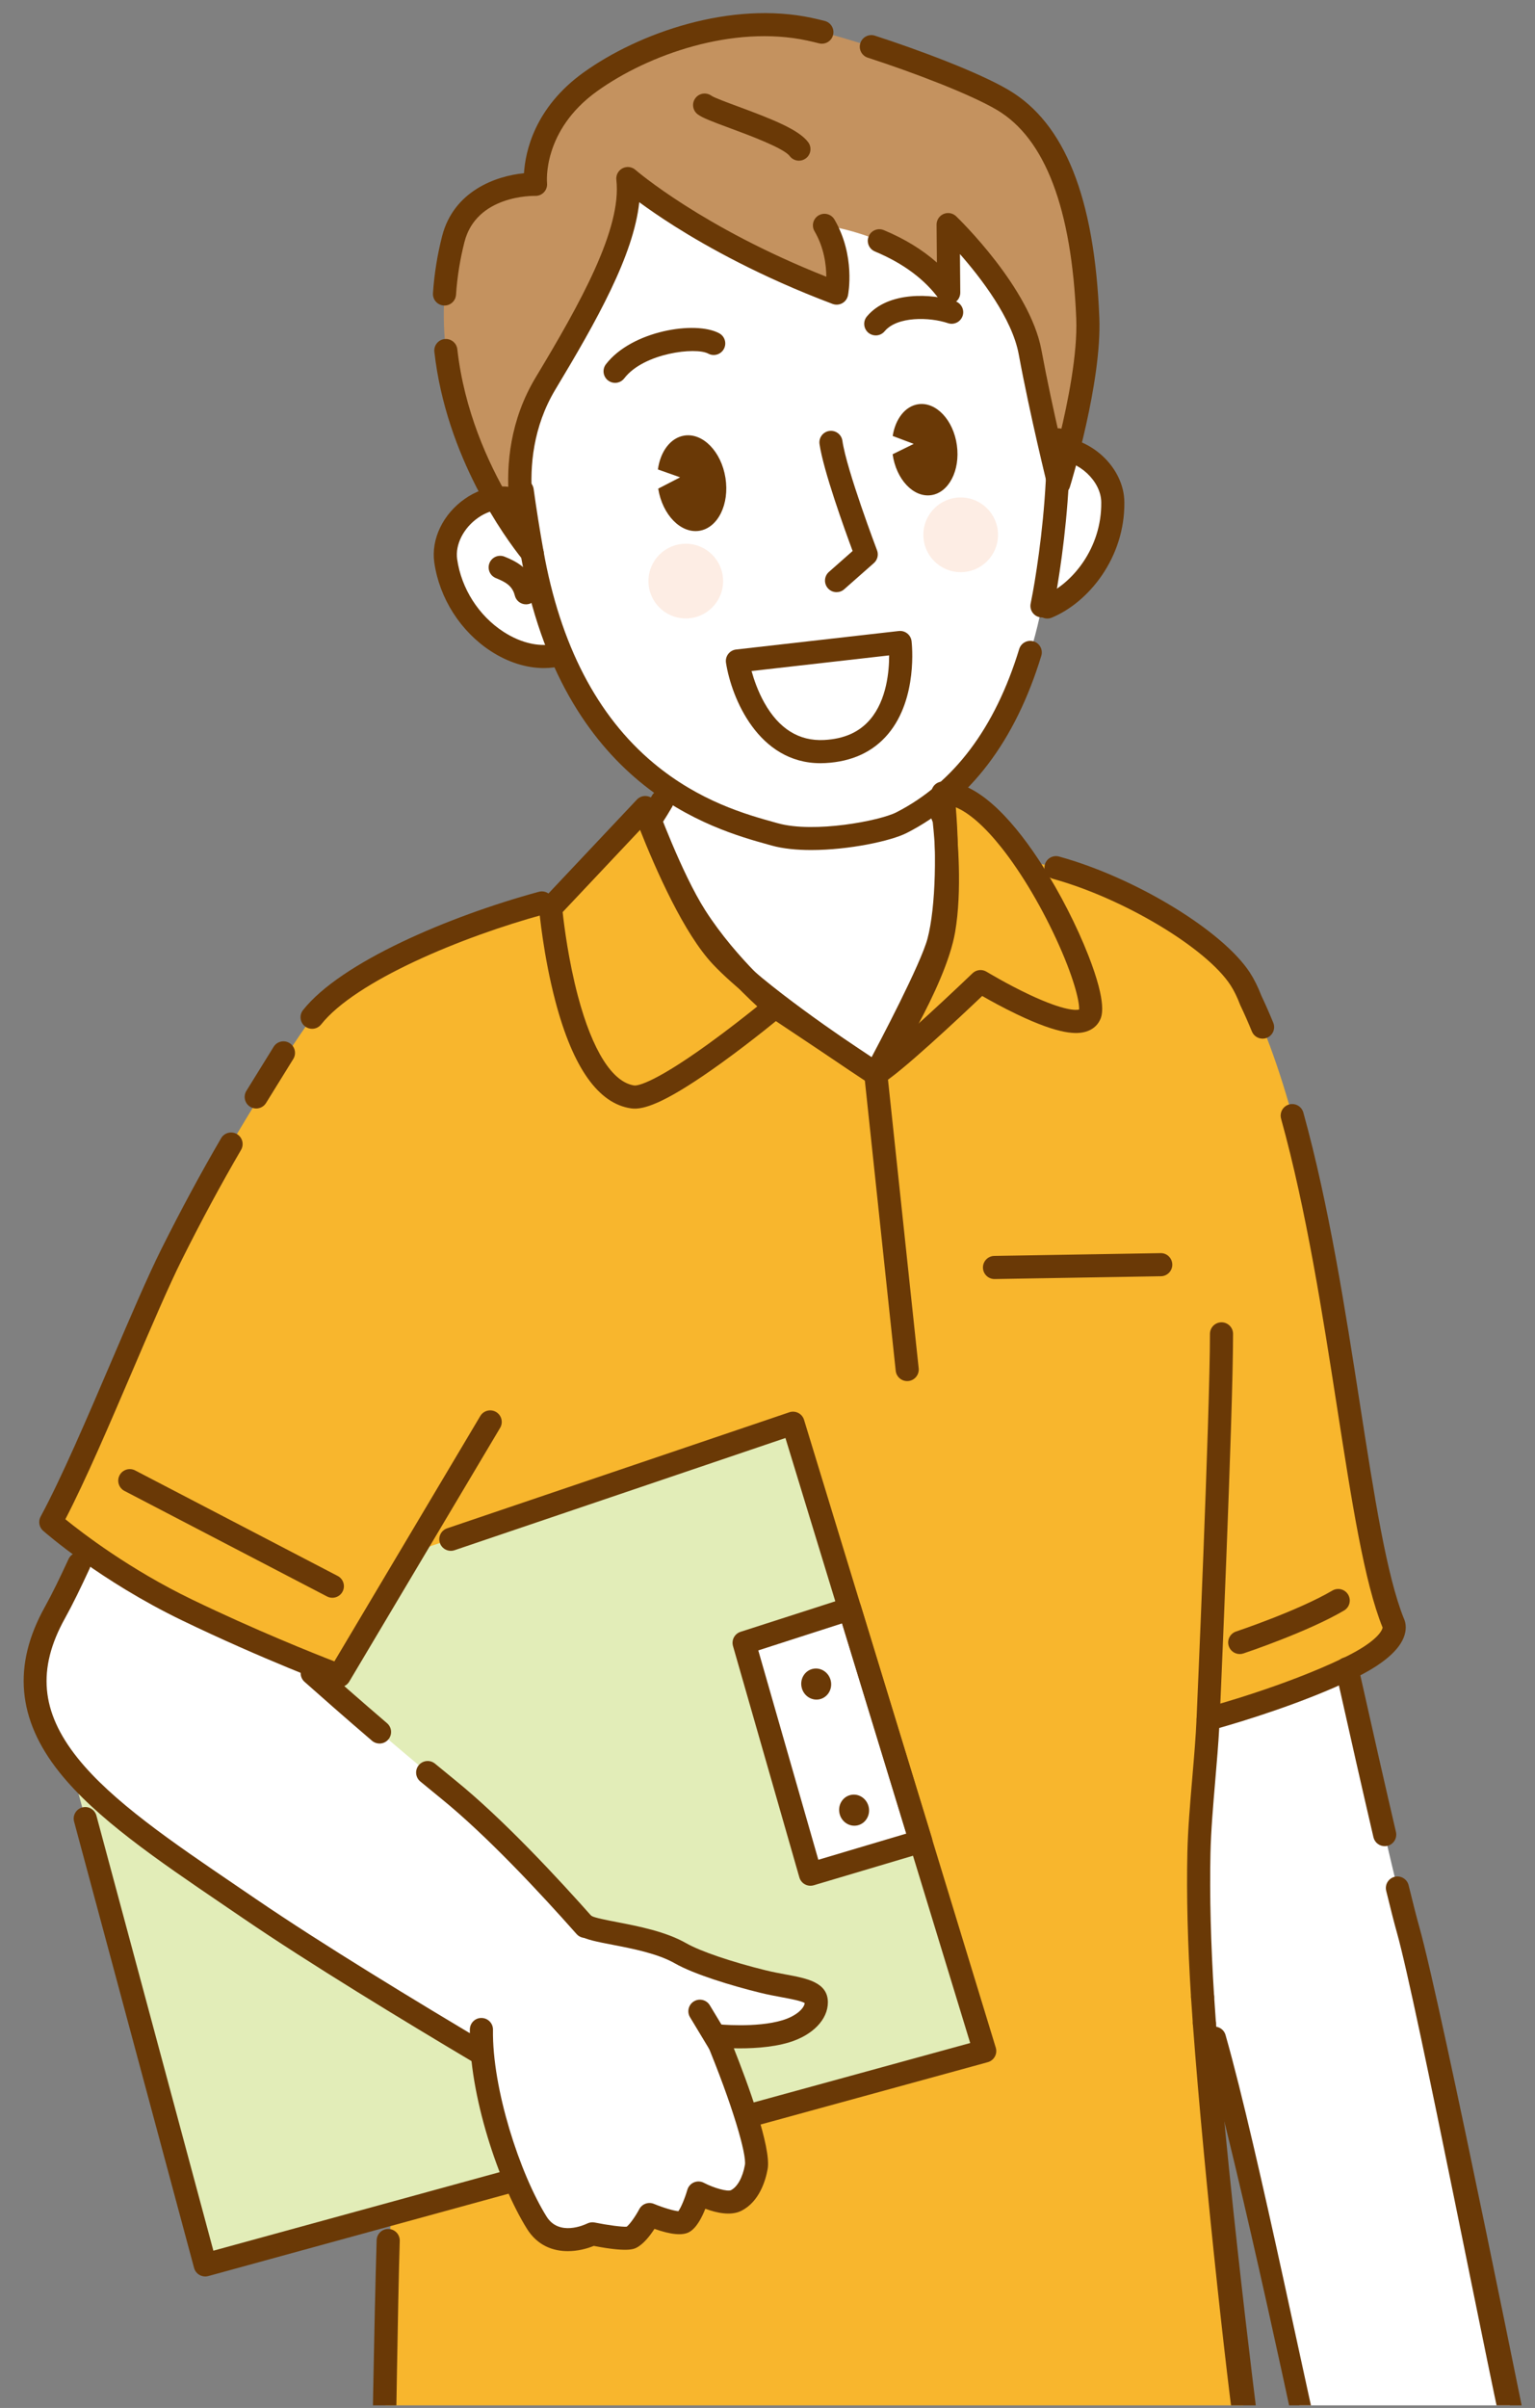
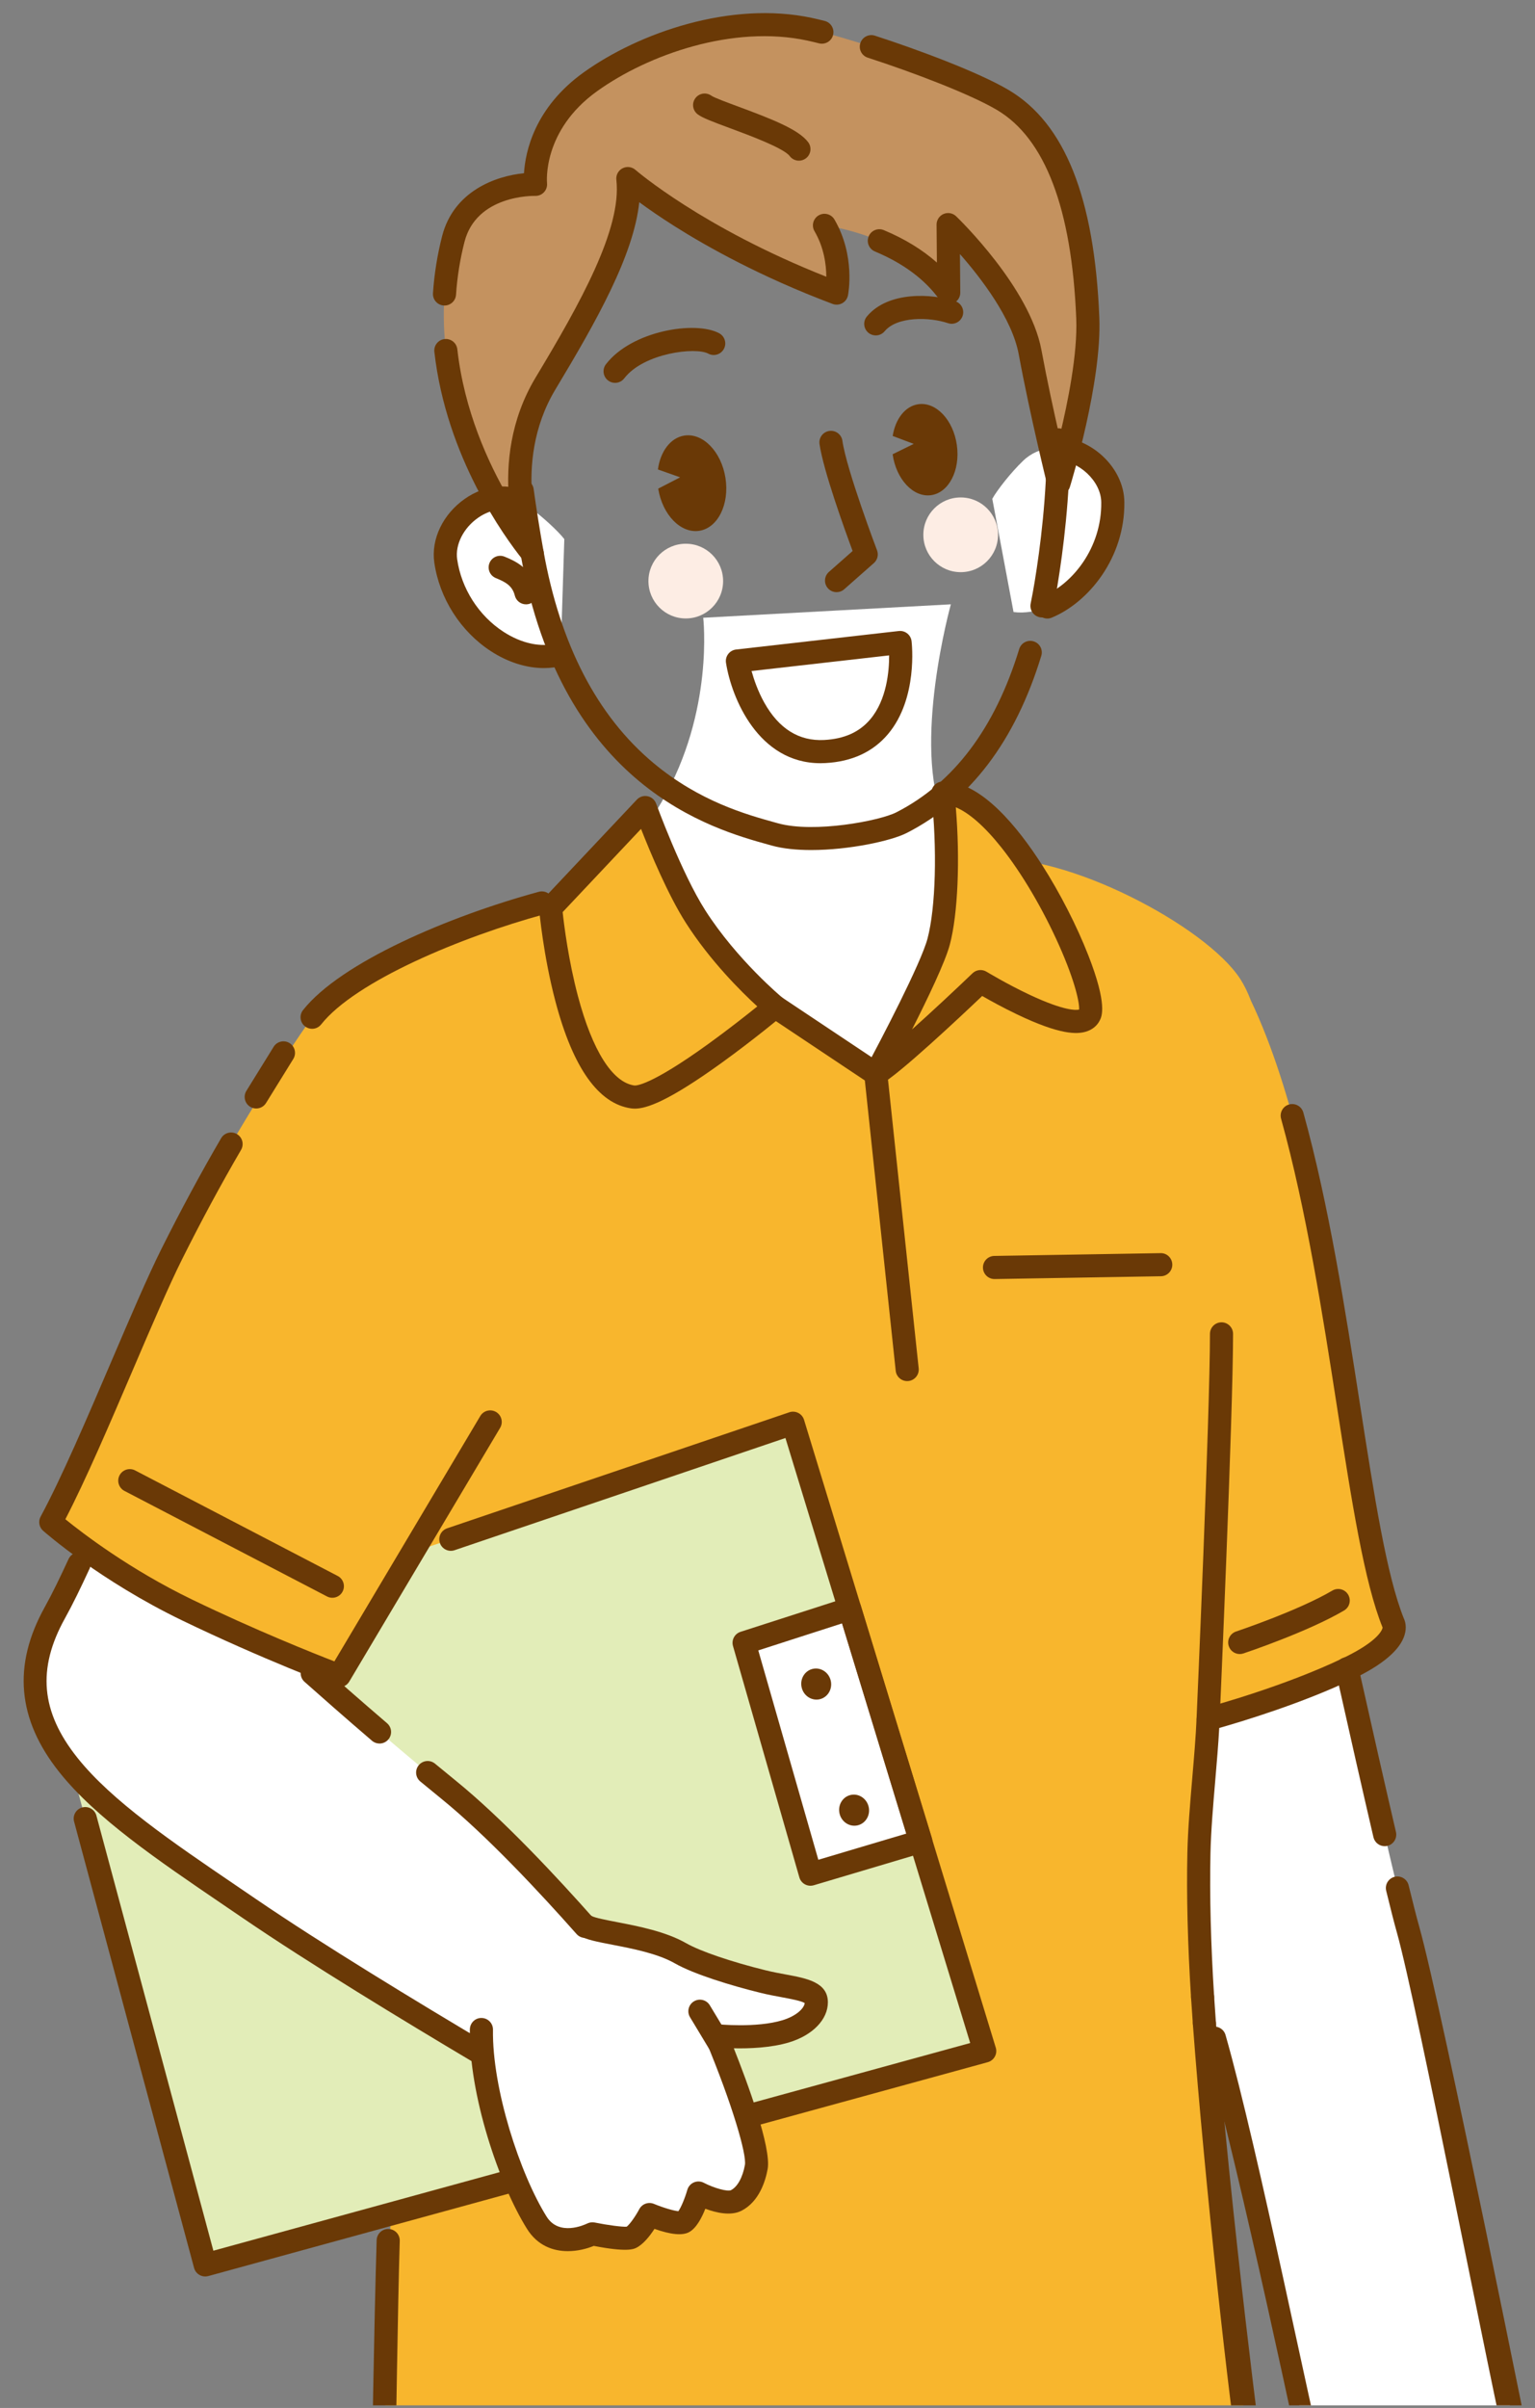
<svg xmlns="http://www.w3.org/2000/svg" xmlns:xlink="http://www.w3.org/1999/xlink" version="1.1" id="レイヤー_1" x="0px" y="0px" width="269.792px" height="422.917px" viewBox="0 0 269.792 422.917" enable-background="new 0 0 269.792 422.917" xml:space="preserve">
  <rect x="0" y="0" width="269.792" height="422.917" fill="#808080" stroke="none" />
  <g>
    <defs>
      <rect id="SVGID_1_" x="-29.451" y="-30.538" width="1015.999" height="453" />
    </defs>
    <clipPath id="SVGID_2_">
      <use xlink:href="#SVGID_1_" overflow="visible" />
    </clipPath>
    <g clip-path="url(#SVGID_2_)">
      <path fill="#FFFFFF" d="M231.634,269.999c0,0,12.475,56.954,15.836,68.87c4.051,14.364,20.379,95.789,20.379,95.789h-36.584    c0,0-18.782-79.953-22.097-91.736c-3.315-11.786-12.154-59.297-12.154-59.297L231.634,269.999z" />
      <path fill="#F8B62D" d="M244.892,285.099c-7.719-18.982-9.835-77.471-25.044-109.382c-0.547-1.432-1.164-2.704-1.861-3.777    c-6.105-9.4-30.954-22.272-43.776-20.924c-12.822,1.351-16.322,2.479-34.417,2.363c-10.024-0.064-21.258,1.475-31.717,2.583    c-13.615,1.445-44.609,11.842-53.222,22.702s10.884,42.601,15.608,84.778c1.601,17.949-3.086,171.217-3.086,171.217h152.84    c0,0-10.373-68.71-9.493-109.252c0.155-7.188,1.319-16.41,1.613-23.482c1.747-0.471,14.274-3.918,24.612-8.881    C246.815,288.307,244.892,285.099,244.892,285.099z" />
      <path fill="#F8B62D" d="M164.973,165.404c1.473-5.524,1.842-16.164,0.736-26.107c11.786-0.369,27.99,34.578,25.78,38.997    c-2.209,4.419-19.151-5.893-19.151-5.893s-15.067,14.438-18.415,16.205C153.924,188.607,163.5,170.929,164.973,165.404z" />
      <path fill="#F8B62D" d="M113.412,141.835c0,0,4.491,12.353,8.839,19.15c5.811,9.084,13.995,15.836,13.995,15.836    s-19.888,16.573-25.044,15.836c-11.692-1.67-14.424-33.178-14.424-33.178L113.412,141.835z" />
      <polyline fill="none" points="136.246,176.822 153.924,188.607 159.448,240.536   " />
      <line fill="none" x1="174.794" y1="222.612" x2="204.012" y2="222.121" />
      <path fill="#FFFFFF" d="M153.924,188.607c0,0,10.312-15.754,11.949-25.249c0.996-5.778,0.719-13.493,0.054-19.498    c-5.723-12.867,1.197-37.721,1.197-37.721l-43.526,2.361c0,0,1.943,16.455-7.239,32.228c-0.754,1.296-1.505,2.49-2.247,3.597    c2.822,7.17,7.731,18.385,12.641,23.615C134.282,175.962,153.924,188.607,153.924,188.607z" />
      <path fill="#FFFFFF" d="M179.811,80.938c-2.144,2.054-4.599,5.205-5.406,6.673l3.736,19.887c8.21,1.028,17.581-8.094,17.447-19.31    C195.503,81.162,185.63,75.362,179.811,80.938z" />
      <path fill="#FFFFFF" d="M98.544,114.907l0.64-20.225c-1.022-1.327-3.932-4.064-6.365-5.763    c-6.607-4.617-15.472,2.629-14.477,9.583C79.93,109.607,90.588,117.181,98.544,114.907z" />
-       <path fill="#FFFFFF" d="M90.536,56.225c-1.178,11.179,0.254,25.587,2.988,40.906c7.184,40.257,33.233,46.794,42.654,49.42    c6.861,1.912,18.974-0.38,22.279-2.066c13.974-7.13,22.1-21.98,25.388-41.916c2.155-13.073,4.148-35.065-1.481-49.214    c-5.63-14.149-24.615-49.879-57.9-27.154C104.944,39.527,92.664,36.03,90.536,56.225z" />
      <path fill="#C4925F" d="M181.049,61.859c2.02,10.918,5.049,23.084,5.049,23.084s5.54-17.964,5.09-29.088    c-0.605-14.929-3.688-31.64-14.938-38.295c-7.048-4.169-25.705-10.657-33.965-12.425c-13.429-2.875-28.889,2.33-38.515,9.228    c-10.761,7.712-9.643,18.013-9.643,18.013s-11.905-0.346-14.456,9.605c-7.872,30.712,14.732,56.036,13.853,55.15    c0,0-6.171-15.614,2.372-29.805c8.024-13.332,15.517-26.699,14.451-35.964c0,0,12.585,11.045,36.704,20.118    c0,0,1.228-6.138-2.14-11.9c0,0,14.587,1.765,21.838,11.828l-0.105-11.959C166.642,39.449,179.12,51.435,181.049,61.859z" />
      <g>
        <g>
          <g>
            <polygon fill="#E2EDB8" points="36.071,397.796 8.255,294.401 139.379,249.968 173.075,360.23      " />
            <polygon fill="#FFFFFF" points="142.445,329.172 130.783,288.536 149.341,282.562 161.842,323.401      " />
          </g>
        </g>
        <ellipse transform="matrix(0.975 -0.224 0.224 0.975 -62.624 39.685)" fill="#6A3906" cx="143.448" cy="295.616" rx="2.624" ry="2.735" />
        <ellipse transform="matrix(0.975 -0.224 0.224 0.975 -67.457 41.792)" fill="#6A3906" cx="150.159" cy="317.713" rx="2.625" ry="2.736" />
      </g>
      <line fill="none" x1="22.812" y1="260.055" x2="58.414" y2="278.592" />
      <path fill="#FFFFFF" d="M134.095,348.027c-5.607-1.379-11.582-3.305-14.466-4.953c-5.474-3.127-14.577-3.551-16.682-4.821    l-0.087,0.087c-6.353-7.17-15.882-17.403-24.018-24.003c-13.612-11.044-27.772-23.874-27.772-23.874l29.413-44.562l-49.567-1.683    c-11.152,14.707-15.651,28.896-21.281,39.042c-12.151,21.897,9.74,35.247,34.193,51.942c11.632,7.941,28.446,18.148,40.962,25.575    c0.953,10.618,5.554,23.2,9.557,29.605c3.258,5.213,9.774,1.954,9.774,1.954s5.685,1.157,6.777,0.652    c1.495-0.692,3.258-4.04,3.258-4.04s4.751,1.981,5.995,1.303c1.367-0.745,2.606-5.083,2.606-5.083s4.545,2.379,6.646,1.304    s3.128-3.714,3.519-5.864c0.782-4.301-7.037-23.068-7.037-23.068s7.172,0.766,12.25-0.781c3.047-0.929,5.343-2.898,5.343-5.084    C143.479,349.2,139.128,349.266,134.095,348.027z" />
      <path fill="#F8B62D" d="M86.159,249.742l-31.305-71.079c-11.126,15.962-18.783,29.831-24.675,41.616    c-5.454,10.908-14.732,34.988-21.254,47.056c0,0,9.714,8.556,23.955,15.431c14.241,6.875,26.763,11.541,26.763,11.541    L86.159,249.742z" />
      <path fill="#6A3906" d="M243.374,324.251c-0.922,0-1.757-0.633-1.976-1.569c-1.784-7.646-4.016-17.453-6.632-29.151    c-0.244-1.095,0.444-2.181,1.539-2.425c1.097-0.244,2.18,0.444,2.425,1.539c2.612,11.686,4.841,21.48,6.623,29.113    c0.255,1.092-0.424,2.185-1.516,2.439C243.683,324.233,243.527,324.251,243.374,324.251z" />
      <path fill="#6A3906" d="M267.849,436.689h-36.584c-0.905,0-1.702-0.6-1.951-1.472c-0.112-0.391-11.265-53.712-17.819-76.688    c-0.308-1.078,0.317-2.202,1.396-2.51c1.078-0.307,2.202,0.317,2.51,1.396c5.828,20.432,15.294,67.876,17.396,75.214h32.467    c-3.009-12.322-16.197-80.621-19.747-93.209c-0.448-1.587-1.081-4.056-1.881-7.338c-0.266-1.088,0.401-2.188,1.491-2.453    s2.188,0.402,2.453,1.491c0.789,3.235,1.41,5.657,1.845,7.198c4.015,14.233,20.233,95.189,20.397,95.859    c0.147,0.605,0.009,1.246-0.376,1.735C269.06,436.403,268.472,436.689,267.849,436.689z" />
      <path fill="#6A3906" d="M211.363,352.762c-1.063,0-1.956-0.826-2.024-1.902c-0.593-9.357-0.811-17.936-0.646-25.498    c0.088-4.008,0.482-8.635,0.863-13.109c0.319-3.737,0.621-7.267,0.752-10.414c0.037-0.886,0.645-1.645,1.501-1.876    c1.404-0.377,14.014-3.831,24.261-8.749c6.328-3.039,6.891-5.046,6.938-5.355c-3.218-7.918-5.432-22.146-7.995-38.621    c-2.535-16.288-5.408-34.748-9.851-50.755c-0.3-1.081,0.333-2.2,1.413-2.5s2.199,0.334,2.5,1.414    c4.506,16.234,7.398,34.82,9.949,51.217c2.518,16.178,4.693,30.157,7.72,37.652c0.224,0.472,0.548,1.488,0.126,2.893    c-0.785,2.617-3.828,5.213-9.044,7.717c-8.951,4.297-19.599,7.496-23.533,8.613c-0.155,2.834-0.416,5.897-0.69,9.11    c-0.377,4.411-0.766,8.974-0.85,12.854c-0.162,7.446,0.053,15.909,0.639,25.153c0.07,1.119-0.779,2.083-1.898,2.154    C211.45,352.76,211.406,352.762,211.363,352.762z M243.148,286.139c0.001,0.002,0.001,0.002,0.002,0.004    C243.149,286.141,243.149,286.141,243.148,286.139z M243.146,286.136c0.001,0,0.002,0.003,0.002,0.003    S243.146,286.136,243.146,286.136z M243.144,286.132c0.001,0.001,0.001,0.002,0.001,0.002S243.145,286.133,243.144,286.132z" />
      <path fill="#6A3906" d="M211.681,357.368c-1.054,0-1.943-0.812-2.023-1.88c-0.116-1.566-0.223-3.125-0.318-4.629    c-0.071-1.119,0.779-2.084,1.898-2.154c1.119-0.061,2.083,0.779,2.154,1.898c0.094,1.488,0.2,3.032,0.315,4.584    c0.083,1.119-0.756,2.093-1.874,2.176C211.781,357.367,211.73,357.368,211.681,357.368z" />
      <path fill="#6A3906" d="M220.216,436.689H67.376c-0.551,0-1.077-0.224-1.46-0.619c-0.382-0.396-0.588-0.93-0.569-1.48    c0.004-0.107,0.37-25.369,0.854-41.139c0.035-1.121,0.971-2.009,2.092-1.966c1.121,0.033,2.002,0.97,1.967,2.091    c-0.361,11.738-0.656,35.159-0.785,39.053h148.304c-1.448-8.06-6.07-49.497-8.122-77.141c-0.083-1.118,0.757-2.092,1.875-2.176    c1.117-0.077,2.092,0.757,2.175,1.875c2.42,32.604,8.443,78.773,8.504,79.09c0.113,0.595-0.044,1.209-0.43,1.675    C221.396,436.419,220.821,436.689,220.216,436.689z" />
      <path fill="#6A3906" d="M54.853,180.693c-0.442,0-0.887-0.144-1.26-0.439c-0.878-0.698-1.026-1.974-0.329-2.853    c6.637-8.369,25.591-16.462,41.431-20.77c1.081-0.294,2.198,0.343,2.492,1.425c0.294,1.083-0.344,2.199-1.426,2.493    c-14.707,4-33.283,11.769-39.316,19.375C56.044,180.43,55.451,180.693,54.853,180.693z" />
-       <path fill="#6A3906" d="M221.911,182.423c-0.801,0-1.559-0.476-1.88-1.263c-0.653-1.595-1.331-3.132-2.017-4.57    c-0.022-0.049-0.044-0.098-0.063-0.148c-0.51-1.334-1.071-2.478-1.667-3.396c-4.256-6.551-18.845-15.285-31.223-18.694    c-1.081-0.297-1.716-1.415-1.418-2.496c0.297-1.081,1.413-1.716,2.496-1.418c13.4,3.688,28.765,13.029,33.55,20.397    c0.74,1.139,1.421,2.513,2.026,4.082c0.705,1.486,1.403,3.07,2.073,4.708c0.425,1.038-0.072,2.223-1.11,2.648    C222.428,182.375,222.167,182.423,221.911,182.423z" />
      <path fill="#6A3906" d="M153.925,190.638c-0.53,0-1.053-0.208-1.444-0.604c-0.629-0.636-0.768-1.608-0.342-2.395    c2.632-4.858,9.715-18.418,10.872-22.759l0,0c1.454-5.453,1.734-15.881,0.681-25.36c-0.062-0.562,0.113-1.126,0.484-1.555    c0.371-0.428,0.904-0.68,1.47-0.699c0.082-0.002,0.166-0.003,0.248-0.003c6.509,0,12.982,7.967,17.291,14.702    c3.117,4.873,6.072,10.646,8.105,15.841c3.387,8.653,2.354,10.718,2.016,11.395c-0.492,0.984-1.353,1.677-2.488,2.004    c-1.531,0.441-4.452,0.603-12.093-3.059c-2.49-1.193-4.735-2.437-6.094-3.219c-3.734,3.55-14.697,13.857-17.759,15.474    C154.572,190.561,154.247,190.638,153.925,190.638z M167.992,141.789c0.769,9.165,0.371,18.785-1.057,24.139l0,0    c-0.818,3.069-3.904,9.494-6.635,14.875c3.574-3.197,7.666-7.022,10.634-9.867c0.665-0.637,1.675-0.747,2.46-0.269    c0.036,0.021,3.611,2.19,7.588,4.056c6.181,2.901,8.223,2.706,8.682,2.589c0.09-1.03-0.608-4.74-3.508-11.253    c-2.854-6.408-6.554-12.682-10.153-17.212C173.08,145.169,170.318,142.749,167.992,141.789z M189.637,177.474L189.637,177.474    L189.637,177.474z M164.973,165.404h0.004H164.973z" />
      <path fill="#6A3906" d="M111.579,194.714c-0.244,0-0.463-0.018-0.664-0.046c-5.731-0.819-10.197-7.112-13.271-18.705    c-2.165-8.162-2.859-15.978-2.888-16.308c-0.05-0.577,0.148-1.147,0.545-1.568l16.634-17.646c0.483-0.513,1.196-0.739,1.888-0.595    c0.69,0.142,1.257,0.631,1.498,1.294c0.044,0.122,4.466,12.224,8.642,18.75c5.574,8.715,13.497,15.3,13.576,15.365    c0.466,0.385,0.737,0.957,0.738,1.562c0.002,0.604-0.266,1.177-0.73,1.564c-0.05,0.042-5.091,4.235-10.7,8.281    C117.427,193.457,113.622,194.714,111.579,194.714z M98.892,160.198c0.246,2.266,1.021,8.498,2.689,14.77    c2.542,9.562,6.061,15.13,9.908,15.68c0.246,0.033,2.704,0.132,12.964-7.267c3.466-2.5,6.713-5.059,8.652-6.619    c-2.813-2.575-8.277-7.98-12.564-14.683c-3.115-4.87-6.236-12.335-7.873-16.496L98.892,160.198z" />
      <path fill="#6A3906" d="M159.446,242.566c-1.025,0-1.906-0.774-2.016-1.815l-5.424-50.982l-16.886-11.258    c-0.933-0.622-1.186-1.881-0.563-2.815c0.622-0.934,1.883-1.186,2.816-0.564l17.678,11.786c0.502,0.334,0.829,0.875,0.893,1.474    l5.524,51.929c0.118,1.115-0.689,2.115-1.805,2.234C159.59,242.562,159.518,242.566,159.446,242.566z" />
      <path fill="#6A3906" d="M217.896,290.506c-0.851,0-1.643-0.538-1.926-1.39c-0.355-1.063,0.22-2.214,1.283-2.568    c0.109-0.036,10.922-3.659,16.923-7.189c0.967-0.569,2.211-0.246,2.779,0.721c0.568,0.966,0.246,2.21-0.721,2.779    c-6.372,3.749-17.237,7.389-17.696,7.543C218.324,290.471,218.108,290.506,217.896,290.506z" />
      <path fill="#6A3906" d="M174.793,224.643c-1.105,0-2.011-0.887-2.029-1.996c-0.019-1.121,0.875-2.046,1.996-2.064l29.218-0.49    c1.12-0.037,2.045,0.874,2.064,1.996c0.019,1.12-0.875,2.045-1.996,2.063l-29.218,0.491    C174.816,224.643,174.805,224.643,174.793,224.643z" />
-       <path fill="#6A3906" d="M153.922,190.638c-0.376,0-0.757-0.105-1.097-0.323c-0.811-0.523-19.94-12.874-27.553-20.984    c-4.984-5.308-9.848-16.124-13.051-24.262c-0.244-0.621-0.168-1.321,0.203-1.875c0.748-1.115,1.481-2.288,2.179-3.487    c0.564-0.968,1.807-1.297,2.776-0.733c0.969,0.564,1.297,1.808,0.733,2.777c-0.557,0.956-1.135,1.896-1.725,2.808    c4.213,10.54,8.405,18.329,11.844,21.993c5.991,6.38,20.162,15.974,25.078,19.226c2.65-4.279,9.322-15.575,10.562-22.763    c0.802-4.649,0.826-11.592,0.069-18.627c-0.299-0.702-0.571-1.451-0.812-2.231c-0.331-1.071,0.271-2.208,1.342-2.538    c1.072-0.332,2.208,0.27,2.539,1.342c0.227,0.738,0.486,1.435,0.771,2.075c0.084,0.191,0.14,0.395,0.163,0.602    c0.398,3.599,1.189,12.759-0.071,20.066c-1.689,9.796-11.82,25.358-12.251,26.016    C155.233,190.313,154.584,190.638,153.922,190.638z" />
      <path fill="#6A3906" d="M184.076,108.638c-0.798,0-1.556-0.475-1.878-1.258c-0.428-1.036,0.066-2.224,1.104-2.651    c5.169-2.13,10.351-8.487,10.255-16.518c-0.045-3.717-3.936-7.348-8.006-7.471c-1.12-0.034-2.002-0.969-1.968-2.091    c0.034-1.121,0.97-1.994,2.091-1.968c6.291,0.189,11.872,5.555,11.943,11.481c0.117,9.839-6.335,17.67-12.769,20.321    C184.596,108.588,184.334,108.638,184.076,108.638z" />
      <path fill="#6A3906" d="M95.598,117.337c-3.059,0-6.306-1.013-9.299-2.954c-5.339-3.46-9.065-9.291-9.968-15.595    c-0.587-4.104,1.523-8.494,5.376-11.182c3.567-2.491,7.768-2.862,11.238-0.993c0.987,0.533,1.356,1.764,0.824,2.751    c-0.532,0.987-1.763,1.356-2.751,0.824c-3.013-1.624-5.89-0.018-6.987,0.747c-2.568,1.792-4.047,4.717-3.681,7.279    c0.738,5.158,3.788,9.929,8.157,12.761c3.189,2.067,6.644,2.788,9.479,1.978c1.078-0.308,2.202,0.316,2.51,1.394    c0.309,1.079-0.315,2.203-1.394,2.511C97.981,117.18,96.804,117.337,95.598,117.337z" />
      <path fill="#6A3906" d="M92.453,106.143c-0.912,0-1.742-0.618-1.97-1.544c-0.435-1.761-1.712-2.407-3.337-3.069    c-1.038-0.423-1.537-1.608-1.113-2.646c0.423-1.04,1.607-1.538,2.646-1.115c1.552,0.632,4.781,1.949,5.746,5.856    c0.269,1.089-0.396,2.189-1.484,2.458C92.777,106.124,92.614,106.143,92.453,106.143z" />
      <path fill="#6A3906" d="M183.139,108.446c-0.134,0-0.271-0.014-0.407-0.042c-1.1-0.224-1.809-1.295-1.584-2.395    c0.25-1.227,0.482-2.496,0.693-3.77c0.994-6.029,2.175-15.256,2.154-24.978c-0.002-1.122,0.905-2.032,2.026-2.035    c0.002,0,0.003,0,0.005,0c1.119,0,2.027,0.907,2.029,2.026c0.021,10-1.189,19.466-2.208,25.646    c-0.219,1.325-0.462,2.645-0.722,3.921C184.931,107.783,184.084,108.446,183.139,108.446z" />
      <path fill="#6A3906" d="M142.572,149.295c-2.526,0-4.938-0.23-6.939-0.788l-0.512-0.142c-9.932-2.755-36.315-10.073-43.596-50.878    c-0.686-3.844-1.276-7.558-1.754-11.042c-0.153-1.111,0.624-2.135,1.735-2.288s2.135,0.625,2.288,1.735    c0.471,3.43,1.053,7.091,1.729,10.881c2.936,16.452,9.441,28.983,19.336,37.245c8.089,6.755,16.389,9.057,21.348,10.433    l0.517,0.143c6.371,1.776,17.893-0.43,20.811-1.919c10.089-5.148,17.356-14.797,21.6-28.68c0.327-1.073,1.463-1.676,2.535-1.348    c1.072,0.327,1.676,1.462,1.348,2.534c-4.576,14.976-12.529,25.444-23.637,31.11C156.605,147.709,149.2,149.295,142.572,149.295z" />
      <path fill="#6A3906" d="M144.213,134.045c-10.921,0-15.638-11.434-16.613-17.635c-0.086-0.546,0.055-1.104,0.39-1.545    c0.335-0.44,0.836-0.725,1.386-0.788l28.594-3.249c1.108-0.124,2.111,0.666,2.245,1.774c0.049,0.407,1.142,10.045-4.122,16.311    c-2.637,3.14-6.346,4.858-11.023,5.108C144.781,134.037,144.494,134.045,144.213,134.045z M132.093,117.855    c0.408,1.474,1.111,3.538,2.235,5.548c2.568,4.591,6.11,6.797,10.526,6.563c3.552-0.189,6.208-1.385,8.12-3.651    c2.873-3.409,3.308-8.434,3.302-11.207L132.093,117.855z" />
      <path fill="#6A3906" d="M147.033,104.005c-0.562,0-1.122-0.233-1.523-0.688c-0.742-0.841-0.662-2.124,0.179-2.866l4.167-3.676    c-1.376-3.706-5.148-14.128-5.818-18.787c-0.159-1.109,0.611-2.14,1.721-2.299c1.109-0.158,2.139,0.611,2.299,1.721    c0.742,5.153,6.035,19.099,6.089,19.24c0.301,0.791,0.08,1.685-0.555,2.245l-5.217,4.602    C147.989,103.837,147.51,104.005,147.033,104.005z" />
      <path fill="#6A3906" d="M186.099,86.974c-0.02,0-0.038,0-0.057-0.001c-0.911-0.025-1.694-0.654-1.914-1.539    c-0.031-0.123-3.067-12.352-5.076-23.205c-1.167-6.306-6.637-13.403-10.334-17.61l0.06,6.771c0.008,0.884-0.558,1.671-1.398,1.947    c-0.841,0.275-1.762-0.024-2.28-0.743c-2.528-3.509-6.341-6.346-11.33-8.431c-1.035-0.433-1.523-1.621-1.091-2.656    c0.433-1.035,1.621-1.522,2.656-1.091c3.659,1.529,6.781,3.438,9.335,5.702l-0.059-6.651c-0.007-0.818,0.476-1.56,1.226-1.884    c0.75-0.323,1.622-0.165,2.211,0.401c0.528,0.507,12.974,12.564,14.997,23.504c0.972,5.254,2.189,10.84,3.183,15.187    c1.484-6.091,3.181-14.579,2.931-20.74c-0.782-19.295-5.473-31.618-13.941-36.628c-4.711-2.786-14.795-6.617-22.699-9.178    c-1.067-0.345-1.652-1.49-1.306-2.557c0.346-1.067,1.491-1.653,2.558-1.307c7.522,2.437,18.195,6.399,23.515,9.546    c9.867,5.837,15.078,18.907,15.932,39.959c0.46,11.341-4.947,29.021-5.178,29.77C187.774,86.395,186.987,86.974,186.099,86.974z" />
      <path fill="#6A3906" d="M93.561,99.174c-0.538,0-1.076-0.208-1.478-0.611c-0.097-0.098-0.183-0.205-0.257-0.319l-0.016-0.02    c-3.103-3.88-13.387-17.975-15.466-36.429c-0.126-1.114,0.676-2.119,1.79-2.245c1.112-0.126,2.119,0.675,2.245,1.79    c1.208,10.722,5.37,19.896,9.069,26.21c-0.479-5.975,0.192-13.77,4.708-21.271c7.716-12.818,15.166-26.056,14.174-34.684    c-0.097-0.834,0.331-1.641,1.075-2.031c0.743-0.39,1.65-0.281,2.282,0.272c0.118,0.104,11.741,10.149,33.546,18.767    c-0.012-2.058-0.384-5.104-2.076-7.998c-0.566-0.968-0.24-2.212,0.729-2.778c0.968-0.565,2.212-0.24,2.777,0.729    c3.715,6.354,2.435,13.041,2.378,13.322c-0.117,0.585-0.484,1.088-1.005,1.377s-1.143,0.334-1.701,0.126    c-12.62-4.749-22.064-10.042-27.766-13.646c-2.599-1.644-4.671-3.088-6.214-4.221c-0.971,9.297-7.493,20.852-14.719,32.858    c-7.934,13.179-2.281,27.866-2.223,28.012l-0.003,0.001c0.547,1.283-0.383,2.171-0.509,2.283    C94.52,99.008,94.041,99.174,93.561,99.174z" />
      <path fill="#6A3906" d="M78.127,53.661c-0.046,0-0.092-0.001-0.138-0.003c-1.119-0.076-1.965-1.044-1.89-2.163    c0.227-3.375,0.767-6.744,1.605-10.019c2.026-7.904,9.414-10.572,14.392-11.053c0.231-3.725,1.824-11.5,10.491-17.711    c9.708-6.957,25.879-12.613,40.123-9.563c0.676,0.145,1.43,0.323,2.241,0.528c1.087,0.275,1.745,1.38,1.47,2.467    c-0.275,1.087-1.38,1.744-2.467,1.469c-0.763-0.193-1.468-0.359-2.095-0.494c-13.03-2.789-27.925,2.457-36.907,8.894    c-9.686,6.94-8.817,16.052-8.807,16.143c0.063,0.583-0.129,1.166-0.527,1.597c-0.398,0.431-0.964,0.668-1.55,0.652    c-0.418-0.009-10.321-0.15-12.431,8.08c-0.777,3.032-1.277,6.155-1.487,9.282C80.079,52.84,79.186,53.661,78.127,53.661z" />
      <path fill="#6A3906" d="M212.338,303.953c-0.03,0-0.061-0.001-0.092-0.002c-1.12-0.05-1.987-0.998-1.938-2.118    c0.023-0.532,2.354-53.403,2.354-67.558c0-1.122,0.909-2.031,2.031-2.031c1.121,0,2.03,0.909,2.03,2.031    c0,14.243-2.335,67.204-2.358,67.737C214.316,303.103,213.418,303.953,212.338,303.953z" />
      <path fill="#6A3906" d="M36.071,399.826c-0.351,0-0.699-0.091-1.009-0.27c-0.469-0.268-0.811-0.712-0.952-1.233l-21.088-78.388    c-0.292-1.083,0.35-2.195,1.433-2.488c1.083-0.289,2.197,0.351,2.488,1.434l20.559,76.417l51.759-14.19    c1.082-0.299,2.199,0.338,2.495,1.42c0.297,1.082-0.34,2.197-1.421,2.496l-53.727,14.73    C36.432,399.803,36.251,399.826,36.071,399.826z" />
      <path fill="#6A3906" d="M133.067,373.23c-0.892,0-1.709-0.592-1.957-1.494c-0.296-1.08,0.34-2.197,1.421-2.494l37.991-10.418    l-32.474-106.262l-58.158,19.709c-1.062,0.359-2.214-0.211-2.574-1.272c-0.36-1.062,0.209-2.215,1.271-2.575l60.14-20.379    c0.52-0.176,1.089-0.134,1.578,0.116s0.855,0.688,1.015,1.214l33.696,110.262c0.161,0.524,0.102,1.092-0.163,1.572    s-0.712,0.834-1.241,0.98l-40.007,10.969C133.425,373.207,133.245,373.23,133.067,373.23z" />
      <path fill="#6A3906" d="M142.445,331.202c-0.337,0-0.673-0.085-0.975-0.25c-0.475-0.261-0.827-0.7-0.976-1.222l-11.663-40.635    c-0.302-1.053,0.286-2.156,1.33-2.492l18.558-5.975c0.517-0.166,1.08-0.119,1.562,0.133c0.482,0.252,0.843,0.686,1.002,1.206    l12.501,40.839c0.159,0.518,0.104,1.077-0.152,1.555c-0.256,0.477-0.692,0.832-1.211,0.986l-19.396,5.77    C142.835,331.174,142.64,331.202,142.445,331.202z M133.277,289.866l10.554,36.774l15.47-4.602l-11.3-36.914L133.277,289.866z" />
      <path fill="#6A3906" d="M66.704,306.225c-0.467,0-0.937-0.16-1.32-0.488c-4.846-4.15-9.124-7.919-11.858-10.35    c-0.838-0.744-0.914-2.028-0.169-2.865c0.745-0.84,2.028-0.914,2.866-0.17c2.723,2.42,6.979,6.17,11.803,10.3    c0.852,0.729,0.951,2.012,0.221,2.863C67.845,305.983,67.276,306.225,66.704,306.225z" />
      <path fill="#6A3906" d="M84.339,362.543c-0.353,0-0.709-0.092-1.034-0.285c-12.096-7.182-28.961-17.416-40.622-25.377    c-1.178-0.805-2.35-1.602-3.513-2.391c-11.468-7.794-22.3-15.155-28.735-23.227c-7.404-9.287-8.247-18.769-2.576-28.988    c1.369-2.467,2.668-5.166,4.196-8.463c0.472-1.017,1.679-1.46,2.696-0.986c1.018,0.471,1.459,1.68,0.987,2.695    c-1.565,3.375-2.9,6.152-4.329,8.725c-4.916,8.859-4.237,16.41,2.201,24.485c6.052,7.591,16.637,14.784,27.843,22.399    c1.165,0.793,2.339,1.59,3.52,2.396c11.574,7.901,28.361,18.086,40.406,25.238c0.964,0.574,1.281,1.819,0.709,2.783    C85.707,362.189,85.032,362.543,84.339,362.543z" />
      <path fill="#6A3906" d="M102.856,340.364c-0.561,0-1.119-0.23-1.52-0.684c-6.447-7.274-15.804-17.304-23.773-23.768    c-1.23-0.997-2.464-2.009-3.692-3.026c-0.864-0.713-0.985-1.994-0.27-2.858c0.715-0.863,1.995-0.983,2.859-0.269    c1.218,1.006,2.441,2.012,3.661,3c8.184,6.639,17.706,16.839,24.254,24.229c0.744,0.838,0.666,2.121-0.173,2.865    C103.815,340.196,103.335,340.364,102.856,340.364z" />
      <path fill="#6A3906" d="M59.641,296.337c-0.236,0-0.476-0.042-0.708-0.128c-0.126-0.048-12.774-4.777-26.936-11.614    c-14.327-6.916-24.009-15.38-24.414-15.736c-0.709-0.625-0.894-1.656-0.444-2.489c3.661-6.773,8.153-17.264,12.497-27.41    c3.263-7.622,6.345-14.82,8.728-19.588c3.444-6.886,6.878-13.252,10.498-19.46c0.564-0.968,1.808-1.296,2.776-0.73    c0.969,0.564,1.296,1.808,0.731,2.776c-3.576,6.133-6.969,12.422-10.374,19.23c-2.329,4.658-5.388,11.804-8.627,19.369    c-4.081,9.531-8.291,19.365-11.879,26.274c3.007,2.443,11.316,8.817,22.273,14.106c11.08,5.349,21.215,9.39,25.009,10.861    l25.643-43.094c0.573-0.965,1.819-1.28,2.783-0.707c0.963,0.574,1.28,1.819,0.706,2.783l-26.517,44.562    C61.012,295.975,60.34,296.337,59.641,296.337z" />
      <path fill="#6A3906" d="M58.413,280.623c-0.316,0-0.636-0.074-0.936-0.23l-35.602-18.537c-0.995-0.518-1.381-1.744-0.863-2.737    c0.518-0.996,1.744-1.382,2.739-0.864l35.601,18.537c0.995,0.518,1.381,1.744,0.863,2.739    C59.854,280.225,59.146,280.623,58.413,280.623z" />
      <g>
        <path fill="#6A3906" d="M99.804,395.377c-2.562,0-5.316-0.936-7.18-3.918c-4.965-7.943-10.215-23.598-10.04-35.035     c0.018-1.121,0.94-2.031,2.062-1.999c1.121,0.018,2.017,0.94,1.999,2.062c-0.159,10.359,4.744,25.334,9.423,32.82     c2.19,3.506,6.651,1.456,7.152,1.212c0.402-0.196,0.867-0.259,1.305-0.17c2.297,0.467,4.815,0.792,5.617,0.736     c0.513-0.377,1.526-1.776,2.218-3.083c0.491-0.928,1.609-1.328,2.577-0.926c1.592,0.662,3.484,1.221,4.293,1.285     c0.447-0.61,1.147-2.258,1.575-3.75c0.169-0.586,0.592-1.066,1.152-1.307c0.562-0.24,1.2-0.217,1.741,0.066     c1.816,0.946,4.185,1.586,4.781,1.296c1.133-0.581,2.048-2.233,2.446-4.422c0.331-1.821-2.165-10.521-6.915-21.923     c-0.275-0.662-0.182-1.421,0.248-1.995c0.429-0.575,1.128-0.885,1.842-0.804c0.067,0.006,6.832,0.699,11.444-0.706     c2.418-0.737,3.775-2.064,3.896-3.007c-0.587-0.387-2.539-0.749-3.989-1.018c-1.159-0.215-2.474-0.458-3.84-0.794     c-5.056-1.243-11.649-3.253-14.989-5.161c-3.035-1.734-7.447-2.587-10.993-3.273c-2.668-0.516-4.596-0.889-5.73-1.573     c-0.96-0.579-1.27-1.827-0.69-2.787s1.827-1.269,2.788-0.689c0.517,0.312,2.672,0.729,4.404,1.063     c3.84,0.742,8.619,1.666,12.236,3.733c2.453,1.401,7.926,3.263,13.944,4.745c1.252,0.307,2.45,0.529,3.609,0.743     c3.599,0.668,7.319,1.356,7.319,4.876c0,3.014-2.662,5.771-6.782,7.026c-3.193,0.972-7.059,1.108-9.753,1.049     c2.343,5.892,6.636,17.429,5.946,21.222c-0.371,2.042-1.462,5.707-4.592,7.309c-1.878,0.961-4.463,0.357-6.358-0.352     c-0.655,1.666-1.605,3.429-2.848,4.106c-1.178,0.641-3.223,0.449-6.092-0.57c-0.808,1.247-1.998,2.774-3.28,3.366     c-0.405,0.189-1.608,0.746-7.388-0.375C103.143,394.96,101.516,395.377,99.804,395.377z M110.264,391.072L110.264,391.072     L110.264,391.072z M119.077,388.537L119.077,388.537L119.077,388.537z M119.472,388.361L119.472,388.361L119.472,388.361z      M141.542,351.891h0.003H141.542z" />
        <path fill="#6A3906" d="M126.321,360.744c-0.688,0-1.359-0.35-1.741-0.981l-3.302-5.474c-0.579-0.961-0.27-2.208,0.69-2.787     c0.96-0.578,2.208-0.271,2.787,0.689l3.302,5.474c0.579,0.96,0.271,2.208-0.69,2.787     C127.04,360.65,126.678,360.744,126.321,360.744z" />
      </g>
      <path fill="#6A3906" d="M108.107,67.244c-0.432,0-0.867-0.137-1.236-0.422c-0.889-0.684-1.055-1.958-0.372-2.847    c4.533-5.893,15.725-7.695,19.906-5.443c0.987,0.531,1.357,1.763,0.825,2.75s-1.764,1.356-2.75,0.825    c-2.2-1.185-11.328-0.122-14.762,4.344C109.318,66.971,108.716,67.244,108.107,67.244z" />
      <path fill="#6A3906" d="M153.923,58.912c-0.458,0-0.919-0.154-1.299-0.471c-0.861-0.718-0.978-1.998-0.26-2.859    c3.751-4.502,11.528-4.026,15.549-2.671c1.062,0.36,1.634,1.511,1.275,2.574c-0.358,1.062-1.51,1.633-2.573,1.274    c-3.255-1.099-8.935-1.215-11.132,1.422C155.082,58.663,154.505,58.912,153.923,58.912z" />
      <path fill="#6A3906" d="M140.421,28.222c-0.617,0-1.227-0.281-1.625-0.812c-1.058-1.41-7.205-3.684-10.507-4.905    c-3.123-1.155-4.792-1.787-5.643-2.411c-0.904-0.663-1.1-1.934-0.438-2.837c0.663-0.904,1.932-1.1,2.836-0.439    c0.489,0.339,2.798,1.193,4.652,1.879c6.19,2.289,10.699,4.079,12.347,6.276c0.673,0.897,0.491,2.17-0.406,2.842    C141.273,28.089,140.845,28.222,140.421,28.222z" />
      <path fill="#6A3906" d="M119.539,83.835l-3.904-1.382c0.426-3.134,2.19-5.563,4.634-5.949c3.265-0.516,6.505,2.809,7.237,7.427    c0.731,4.618-1.321,8.78-4.586,9.294c-3.26,0.515-6.494-2.797-7.232-7.405L119.539,83.835z" />
      <path fill="#6A3906" d="M160.594,77.963l-3.693-1.39c0.464-2.978,2.19-5.259,4.525-5.582c3.12-0.431,6.145,2.797,6.756,7.21    c0.611,4.412-1.422,8.338-4.542,8.769c-3.115,0.431-6.133-2.788-6.752-7.188L160.594,77.963z" />
      <circle fill="#FDEDE4" cx="120.532" cy="102.059" r="6.562" />
      <circle fill="#FDEDE4" cx="168.85" cy="93.93" r="6.562" />
      <path fill="#6A3906" d="M45.031,194.689c-0.365,0-0.734-0.099-1.067-0.305c-0.953-0.59-1.248-1.841-0.657-2.795l4.787-7.734    c0.591-0.953,1.842-1.248,2.795-0.657c0.954,0.589,1.248,1.841,0.658,2.795l-4.788,7.734    C46.375,194.347,45.711,194.689,45.031,194.689z" />
    </g>
  </g>
</svg>